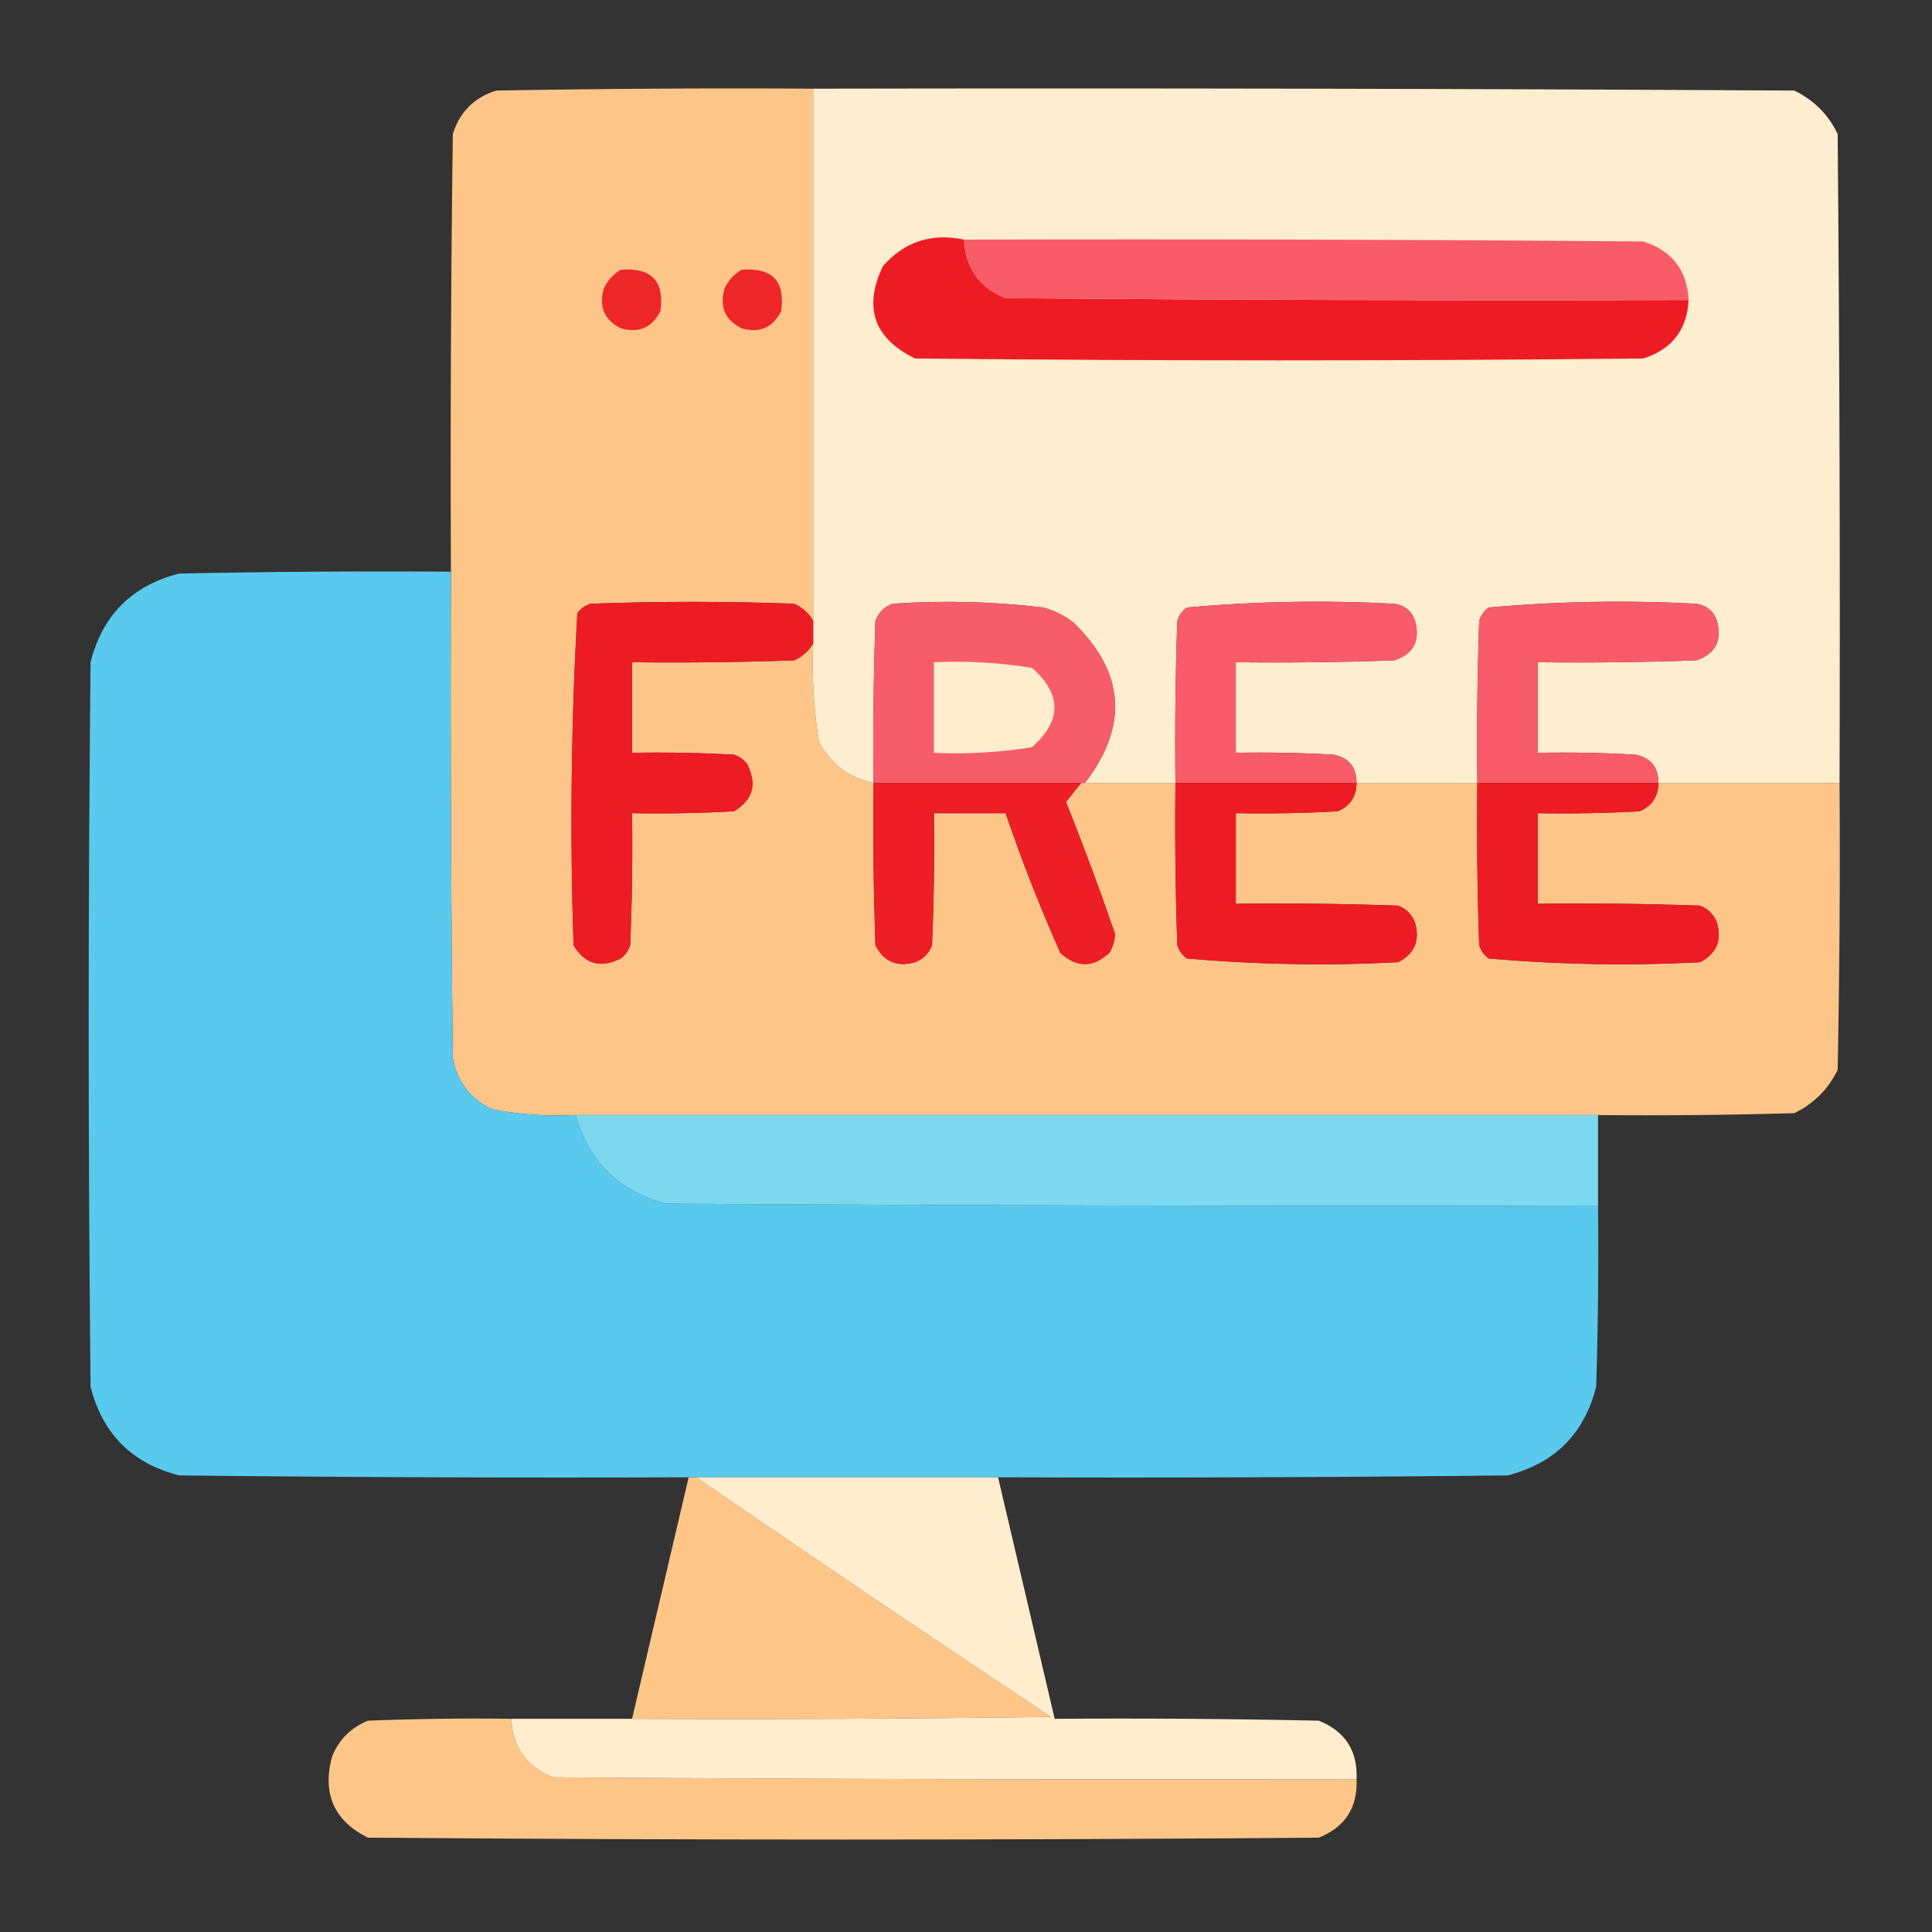
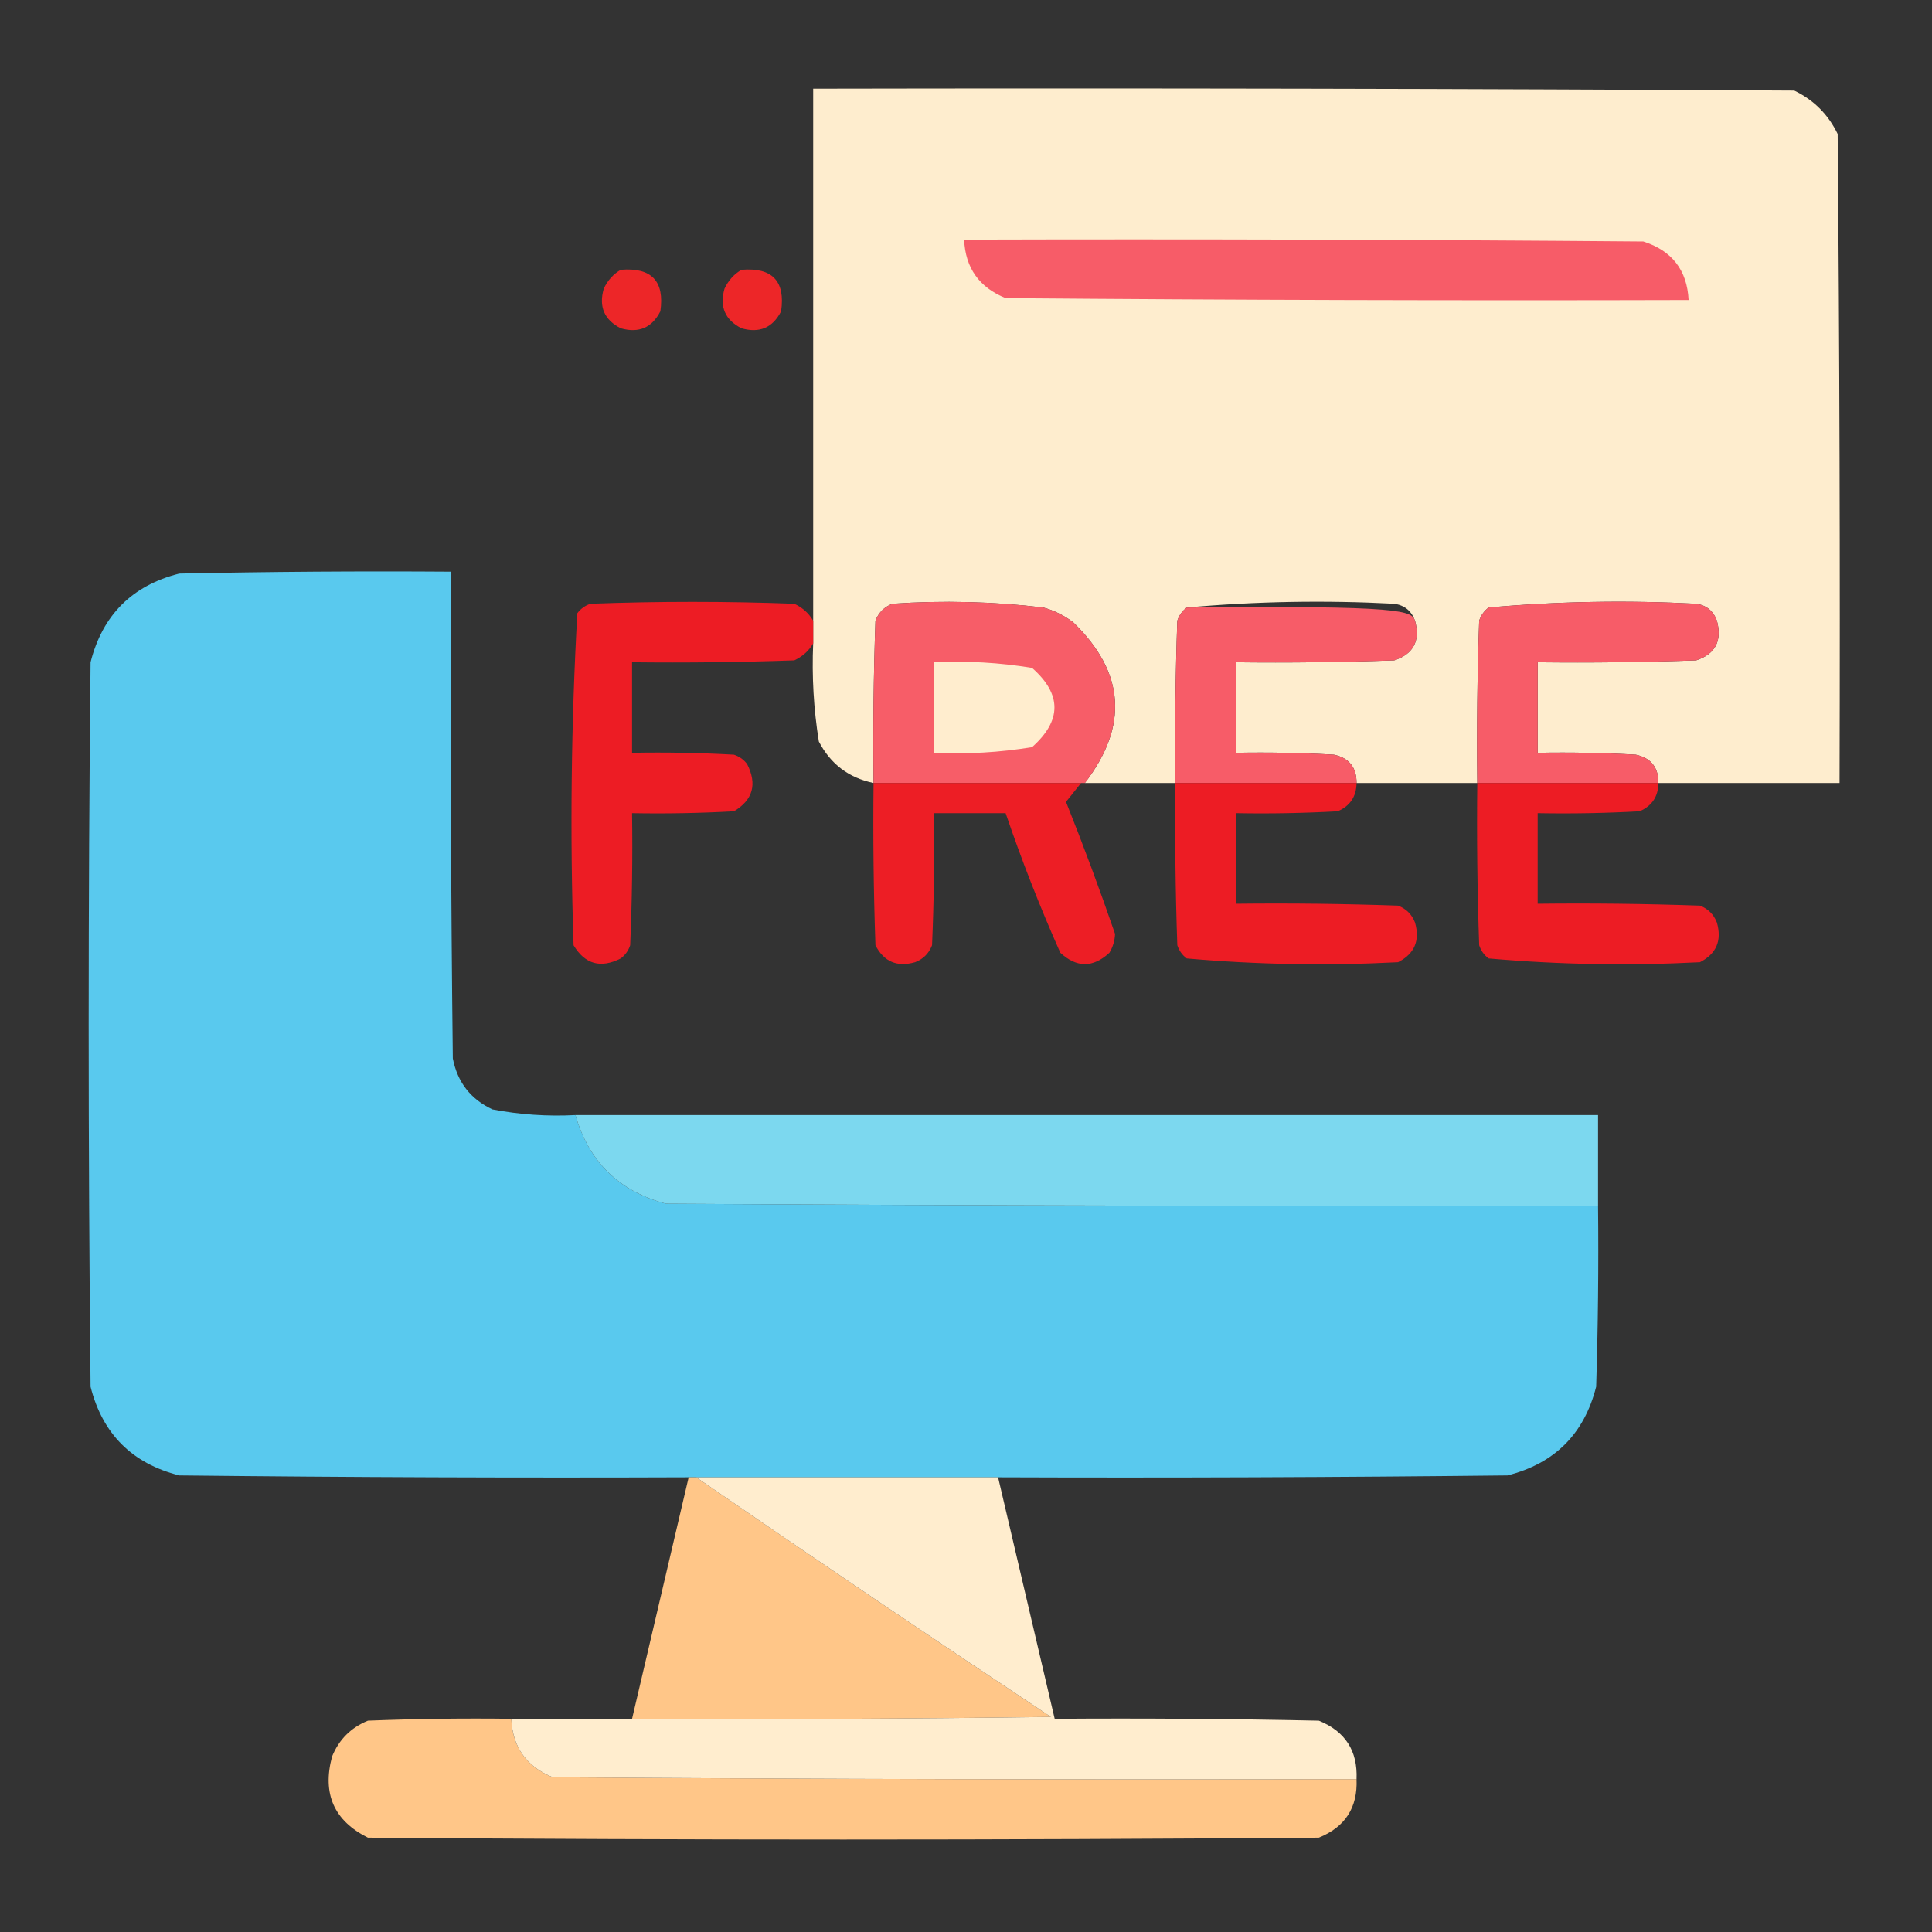
<svg xmlns="http://www.w3.org/2000/svg" version="1.1" width="512px" height="512px" style="shape-rendering:geometricPrecision; text-rendering:geometricPrecision; image-rendering:optimizeQuality; fill-rule:evenodd; clip-rule:evenodd">
  <rect width="100%" height="100%" fill="#333333" stroke="none" />
  <g>
-     <path style="opacity:1" fill="#fec588" d="M 215.5,23.5 C 215.5,70.5 215.5,117.5 215.5,164.5C 214.354,162.525 212.687,161.025 210.5,160C 192.5,159.333 174.5,159.333 156.5,160C 155.069,160.465 153.903,161.299 153,162.5C 151.35,191.747 151.017,221.081 152,250.5C 155.013,255.535 159.18,256.702 164.5,254C 165.701,253.097 166.535,251.931 167,250.5C 167.5,238.838 167.667,227.171 167.5,215.5C 176.506,215.666 185.506,215.5 194.5,215C 199.535,211.987 200.702,207.82 198,202.5C 197.097,201.299 195.931,200.465 194.5,200C 185.506,199.5 176.506,199.334 167.5,199.5C 167.5,191.5 167.5,183.5 167.5,175.5C 181.837,175.667 196.171,175.5 210.5,175C 212.687,173.975 214.354,172.475 215.5,170.5C 215.124,179.235 215.624,187.902 217,196.5C 220.08,202.459 224.914,206.126 231.5,207.5C 231.333,221.837 231.5,236.171 232,250.5C 234.226,254.861 237.726,256.361 242.5,255C 244.667,254.167 246.167,252.667 247,250.5C 247.5,238.838 247.667,227.171 247.5,215.5C 253.833,215.5 260.167,215.5 266.5,215.5C 270.759,228.025 275.593,240.358 281,252.5C 285.333,256.5 289.667,256.5 294,252.5C 294.923,250.966 295.423,249.299 295.5,247.5C 291.455,235.739 287.121,224.073 282.5,212.5C 283.823,210.835 285.156,209.168 286.5,207.5C 286.833,207.5 287.167,207.5 287.5,207.5C 295.5,207.5 303.5,207.5 311.5,207.5C 311.333,221.837 311.5,236.171 312,250.5C 312.465,251.931 313.299,253.097 314.5,254C 333.076,255.64 351.743,255.974 370.5,255C 374.861,252.774 376.361,249.274 375,244.5C 374.167,242.333 372.667,240.833 370.5,240C 356.171,239.5 341.837,239.333 327.5,239.5C 327.5,231.5 327.5,223.5 327.5,215.5C 336.506,215.666 345.506,215.5 354.5,215C 357.789,213.59 359.456,211.09 359.5,207.5C 370.167,207.5 380.833,207.5 391.5,207.5C 391.333,221.837 391.5,236.171 392,250.5C 392.465,251.931 393.299,253.097 394.5,254C 413.076,255.64 431.743,255.974 450.5,255C 454.861,252.774 456.361,249.274 455,244.5C 454.167,242.333 452.667,240.833 450.5,240C 436.171,239.5 421.837,239.333 407.5,239.5C 407.5,231.5 407.5,223.5 407.5,215.5C 416.506,215.666 425.506,215.5 434.5,215C 437.789,213.59 439.456,211.09 439.5,207.5C 455.5,207.5 471.5,207.5 487.5,207.5C 487.667,232.836 487.5,258.169 487,283.5C 484.5,288.667 480.667,292.5 475.5,295C 458.17,295.5 440.837,295.667 423.5,295.5C 333.167,295.5 242.833,295.5 152.5,295.5C 145.079,295.891 137.746,295.391 130.5,294C 124.726,291.293 121.226,286.793 120,280.5C 119.5,237.501 119.333,194.501 119.5,151.5C 119.333,112.832 119.5,74.165 120,35.5C 121.833,29.667 125.667,25.833 131.5,24C 159.498,23.5 187.498,23.333 215.5,23.5 Z" />
-   </g>
+     </g>
  <g>
    <path style="opacity:1" fill="#feedce" d="M 215.5,23.5 C 302.167,23.333 388.834,23.5 475.5,24C 480.667,26.5 484.5,30.333 487,35.5C 487.5,92.832 487.667,150.166 487.5,207.5C 471.5,207.5 455.5,207.5 439.5,207.5C 439.518,203.363 437.518,200.863 433.5,200C 424.84,199.5 416.173,199.334 407.5,199.5C 407.5,191.5 407.5,183.5 407.5,175.5C 421.504,175.667 435.504,175.5 449.5,175C 454.599,173.305 456.432,169.805 455,164.5C 454.065,161.898 452.232,160.398 449.5,160C 431.076,159.027 412.743,159.36 394.5,161C 393.299,161.903 392.465,163.069 392,164.5C 391.5,178.829 391.333,193.163 391.5,207.5C 380.833,207.5 370.167,207.5 359.5,207.5C 359.518,203.363 357.518,200.863 353.5,200C 344.84,199.5 336.173,199.334 327.5,199.5C 327.5,191.5 327.5,183.5 327.5,175.5C 341.504,175.667 355.504,175.5 369.5,175C 374.599,173.305 376.432,169.805 375,164.5C 374.065,161.898 372.232,160.398 369.5,160C 351.076,159.027 332.743,159.36 314.5,161C 313.299,161.903 312.465,163.069 312,164.5C 311.5,178.829 311.333,193.163 311.5,207.5C 303.5,207.5 295.5,207.5 287.5,207.5C 299.11,192.387 298.11,178.22 284.5,165C 282.112,163.139 279.446,161.806 276.5,161C 263.223,159.409 249.89,159.076 236.5,160C 234.333,160.833 232.833,162.333 232,164.5C 231.5,178.829 231.333,193.163 231.5,207.5C 224.914,206.126 220.08,202.459 217,196.5C 215.624,187.902 215.124,179.235 215.5,170.5C 215.5,168.5 215.5,166.5 215.5,164.5C 215.5,117.5 215.5,70.5 215.5,23.5 Z" />
  </g>
  <g>
-     <path style="opacity:1" fill="#ed1c24" d="M 255.5,63.5 C 255.829,71.001 259.496,76.168 266.5,79C 326.832,79.5 387.166,79.667 447.5,79.5C 447.077,87.424 443.077,92.591 435.5,95C 371.167,95.667 306.833,95.667 242.5,95C 231.569,89.638 228.735,81.472 234,70.5C 239.705,64.026 246.872,61.693 255.5,63.5 Z" />
-   </g>
+     </g>
  <g>
    <path style="opacity:1" fill="#f75c68" d="M 255.5,63.5 C 315.501,63.333 375.501,63.5 435.5,64C 443.095,66.424 447.095,71.59 447.5,79.5C 387.166,79.667 326.832,79.5 266.5,79C 259.496,76.168 255.829,71.001 255.5,63.5 Z" />
  </g>
  <g>
    <path style="opacity:1" fill="#ed2628" d="M 164.5,71.5 C 172.658,70.823 176.158,74.49 175,82.5C 172.774,86.861 169.274,88.361 164.5,87C 160.139,84.774 158.639,81.274 160,76.5C 161.025,74.313 162.525,72.646 164.5,71.5 Z" />
  </g>
  <g>
    <path style="opacity:1" fill="#ed2628" d="M 196.5,71.5 C 204.658,70.823 208.158,74.49 207,82.5C 204.774,86.861 201.274,88.361 196.5,87C 192.139,84.774 190.639,81.274 192,76.5C 193.025,74.313 194.525,72.646 196.5,71.5 Z" />
  </g>
  <g>
    <path style="opacity:1" fill="#59c9ee" d="M 119.5,151.5 C 119.333,194.501 119.5,237.501 120,280.5C 121.226,286.793 124.726,291.293 130.5,294C 137.746,295.391 145.079,295.891 152.5,295.5C 156.04,307.874 164.04,315.707 176.5,319C 258.833,319.5 341.166,319.667 423.5,319.5C 423.667,335.503 423.5,351.503 423,367.5C 419.833,380 412,387.833 399.5,391C 354.501,391.5 309.501,391.667 264.5,391.5C 237.833,391.5 211.167,391.5 184.5,391.5C 183.833,391.5 183.167,391.5 182.5,391.5C 137.499,391.667 92.499,391.5 47.5,391C 35,387.833 27.167,380 24,367.5C 23.333,303.5 23.333,239.5 24,175.5C 27.167,163 35,155.167 47.5,152C 71.498,151.5 95.498,151.333 119.5,151.5 Z" />
  </g>
  <g>
    <path style="opacity:1" fill="#ed1c24" d="M 215.5,164.5 C 215.5,166.5 215.5,168.5 215.5,170.5C 214.354,172.475 212.687,173.975 210.5,175C 196.171,175.5 181.837,175.667 167.5,175.5C 167.5,183.5 167.5,191.5 167.5,199.5C 176.506,199.334 185.506,199.5 194.5,200C 195.931,200.465 197.097,201.299 198,202.5C 200.702,207.82 199.535,211.987 194.5,215C 185.506,215.5 176.506,215.666 167.5,215.5C 167.667,227.171 167.5,238.838 167,250.5C 166.535,251.931 165.701,253.097 164.5,254C 159.18,256.702 155.013,255.535 152,250.5C 151.017,221.081 151.35,191.747 153,162.5C 153.903,161.299 155.069,160.465 156.5,160C 174.5,159.333 192.5,159.333 210.5,160C 212.687,161.025 214.354,162.525 215.5,164.5 Z" />
  </g>
  <g>
    <path style="opacity:1" fill="#f75d68" d="M 287.5,207.5 C 287.167,207.5 286.833,207.5 286.5,207.5C 268.167,207.5 249.833,207.5 231.5,207.5C 231.333,193.163 231.5,178.829 232,164.5C 232.833,162.333 234.333,160.833 236.5,160C 249.89,159.076 263.223,159.409 276.5,161C 279.446,161.806 282.112,163.139 284.5,165C 298.11,178.22 299.11,192.387 287.5,207.5 Z" />
  </g>
  <g>
-     <path style="opacity:1" fill="#f75c68" d="M 359.5,207.5 C 343.5,207.5 327.5,207.5 311.5,207.5C 311.333,193.163 311.5,178.829 312,164.5C 312.465,163.069 313.299,161.903 314.5,161C 332.743,159.36 351.076,159.027 369.5,160C 372.232,160.398 374.065,161.898 375,164.5C 376.432,169.805 374.599,173.305 369.5,175C 355.504,175.5 341.504,175.667 327.5,175.5C 327.5,183.5 327.5,191.5 327.5,199.5C 336.173,199.334 344.84,199.5 353.5,200C 357.518,200.863 359.518,203.363 359.5,207.5 Z" />
+     <path style="opacity:1" fill="#f75c68" d="M 359.5,207.5 C 343.5,207.5 327.5,207.5 311.5,207.5C 311.333,193.163 311.5,178.829 312,164.5C 312.465,163.069 313.299,161.903 314.5,161C 372.232,160.398 374.065,161.898 375,164.5C 376.432,169.805 374.599,173.305 369.5,175C 355.504,175.5 341.504,175.667 327.5,175.5C 327.5,183.5 327.5,191.5 327.5,199.5C 336.173,199.334 344.84,199.5 353.5,200C 357.518,200.863 359.518,203.363 359.5,207.5 Z" />
  </g>
  <g>
    <path style="opacity:1" fill="#f75c68" d="M 439.5,207.5 C 423.5,207.5 407.5,207.5 391.5,207.5C 391.333,193.163 391.5,178.829 392,164.5C 392.465,163.069 393.299,161.903 394.5,161C 412.743,159.36 431.076,159.027 449.5,160C 452.232,160.398 454.065,161.898 455,164.5C 456.432,169.805 454.599,173.305 449.5,175C 435.504,175.5 421.504,175.667 407.5,175.5C 407.5,183.5 407.5,191.5 407.5,199.5C 416.173,199.334 424.84,199.5 433.5,200C 437.518,200.863 439.518,203.363 439.5,207.5 Z" />
  </g>
  <g>
    <path style="opacity:1" fill="#ffedce" d="M 247.5,175.5 C 256.25,175.09 264.916,175.59 273.5,177C 281.413,183.966 281.413,190.966 273.5,198C 264.916,199.41 256.25,199.91 247.5,199.5C 247.5,191.5 247.5,183.5 247.5,175.5 Z" />
  </g>
  <g>
    <path style="opacity:1" fill="#ed1e25" d="M 231.5,207.5 C 249.833,207.5 268.167,207.5 286.5,207.5C 285.156,209.168 283.823,210.835 282.5,212.5C 287.121,224.073 291.455,235.739 295.5,247.5C 295.423,249.299 294.923,250.966 294,252.5C 289.667,256.5 285.333,256.5 281,252.5C 275.593,240.358 270.759,228.025 266.5,215.5C 260.167,215.5 253.833,215.5 247.5,215.5C 247.667,227.171 247.5,238.838 247,250.5C 246.167,252.667 244.667,254.167 242.5,255C 237.726,256.361 234.226,254.861 232,250.5C 231.5,236.171 231.333,221.837 231.5,207.5 Z" />
  </g>
  <g>
    <path style="opacity:1" fill="#ed1c24" d="M 311.5,207.5 C 327.5,207.5 343.5,207.5 359.5,207.5C 359.456,211.09 357.789,213.59 354.5,215C 345.506,215.5 336.506,215.666 327.5,215.5C 327.5,223.5 327.5,231.5 327.5,239.5C 341.837,239.333 356.171,239.5 370.5,240C 372.667,240.833 374.167,242.333 375,244.5C 376.361,249.274 374.861,252.774 370.5,255C 351.743,255.974 333.076,255.64 314.5,254C 313.299,253.097 312.465,251.931 312,250.5C 311.5,236.171 311.333,221.837 311.5,207.5 Z" />
  </g>
  <g>
    <path style="opacity:1" fill="#ed1c24" d="M 391.5,207.5 C 407.5,207.5 423.5,207.5 439.5,207.5C 439.456,211.09 437.789,213.59 434.5,215C 425.506,215.5 416.506,215.666 407.5,215.5C 407.5,223.5 407.5,231.5 407.5,239.5C 421.837,239.333 436.171,239.5 450.5,240C 452.667,240.833 454.167,242.333 455,244.5C 456.361,249.274 454.861,252.774 450.5,255C 431.743,255.974 413.076,255.64 394.5,254C 393.299,253.097 392.465,251.931 392,250.5C 391.5,236.171 391.333,221.837 391.5,207.5 Z" />
  </g>
  <g>
    <path style="opacity:1" fill="#7cd8ef" d="M 152.5,295.5 C 242.833,295.5 333.167,295.5 423.5,295.5C 423.5,303.5 423.5,311.5 423.5,319.5C 341.166,319.667 258.833,319.5 176.5,319C 164.04,315.707 156.04,307.874 152.5,295.5 Z" />
  </g>
  <g>
    <path style="opacity:1" fill="#ffc688" d="M 182.5,391.5 C 183.167,391.5 183.833,391.5 184.5,391.5C 215.595,412.891 246.928,434.058 278.5,455C 241.502,455.5 204.502,455.667 167.5,455.5C 172.5,434.167 177.5,412.833 182.5,391.5 Z" />
  </g>
  <g>
    <path style="opacity:1" fill="#ffc688" d="M 135.5,455.5 C 135.835,463.006 139.501,468.172 146.5,471C 217.499,471.5 288.499,471.667 359.5,471.5C 359.823,479.019 356.49,484.186 349.5,487C 265.5,487.667 181.5,487.667 97.5,487C 88.518,482.527 85.351,475.36 88,465.5C 89.833,461 93,457.833 97.5,456C 110.162,455.5 122.829,455.333 135.5,455.5 Z" />
  </g>
  <g>
    <path style="opacity:0.999" fill="#ffedce" d="M 184.5,391.5 C 211.167,391.5 237.833,391.5 264.5,391.5C 269.5,412.833 274.5,434.167 279.5,455.5C 302.836,455.333 326.169,455.5 349.5,456C 356.49,458.814 359.823,463.981 359.5,471.5C 288.499,471.667 217.499,471.5 146.5,471C 139.501,468.172 135.835,463.006 135.5,455.5C 146.167,455.5 156.833,455.5 167.5,455.5C 204.502,455.667 241.502,455.5 278.5,455C 246.928,434.058 215.595,412.891 184.5,391.5 Z" />
  </g>
</svg>